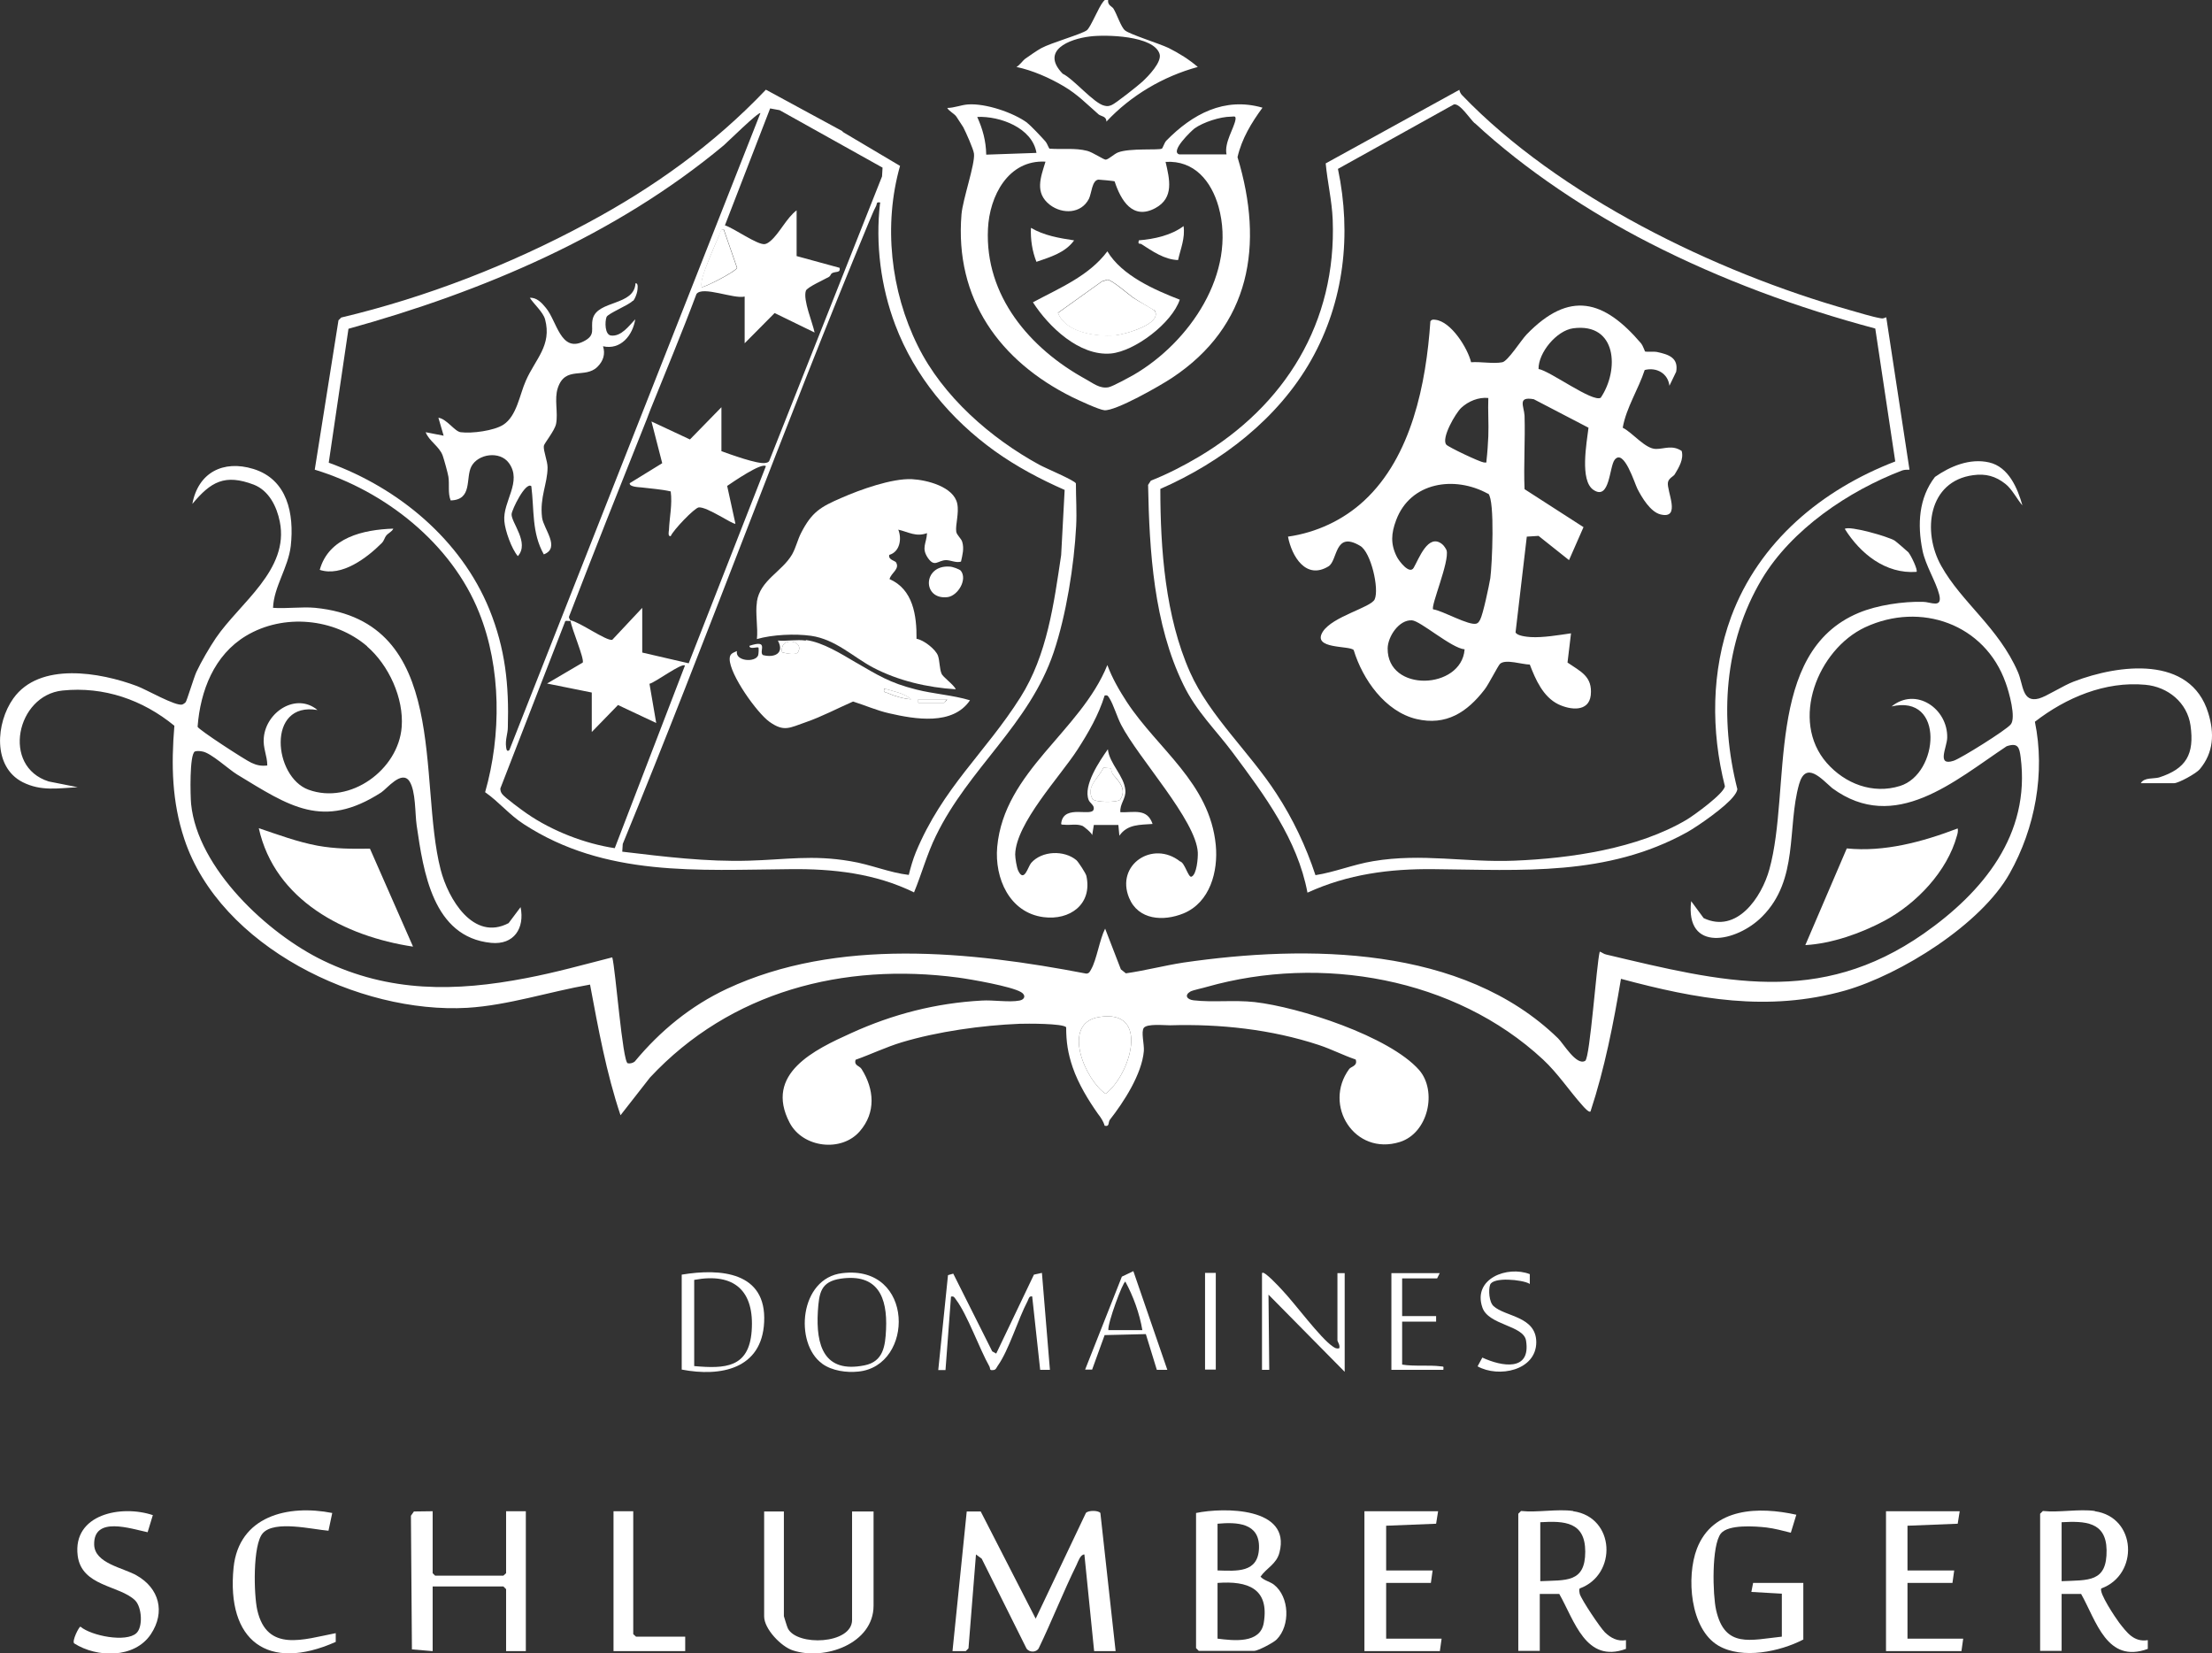
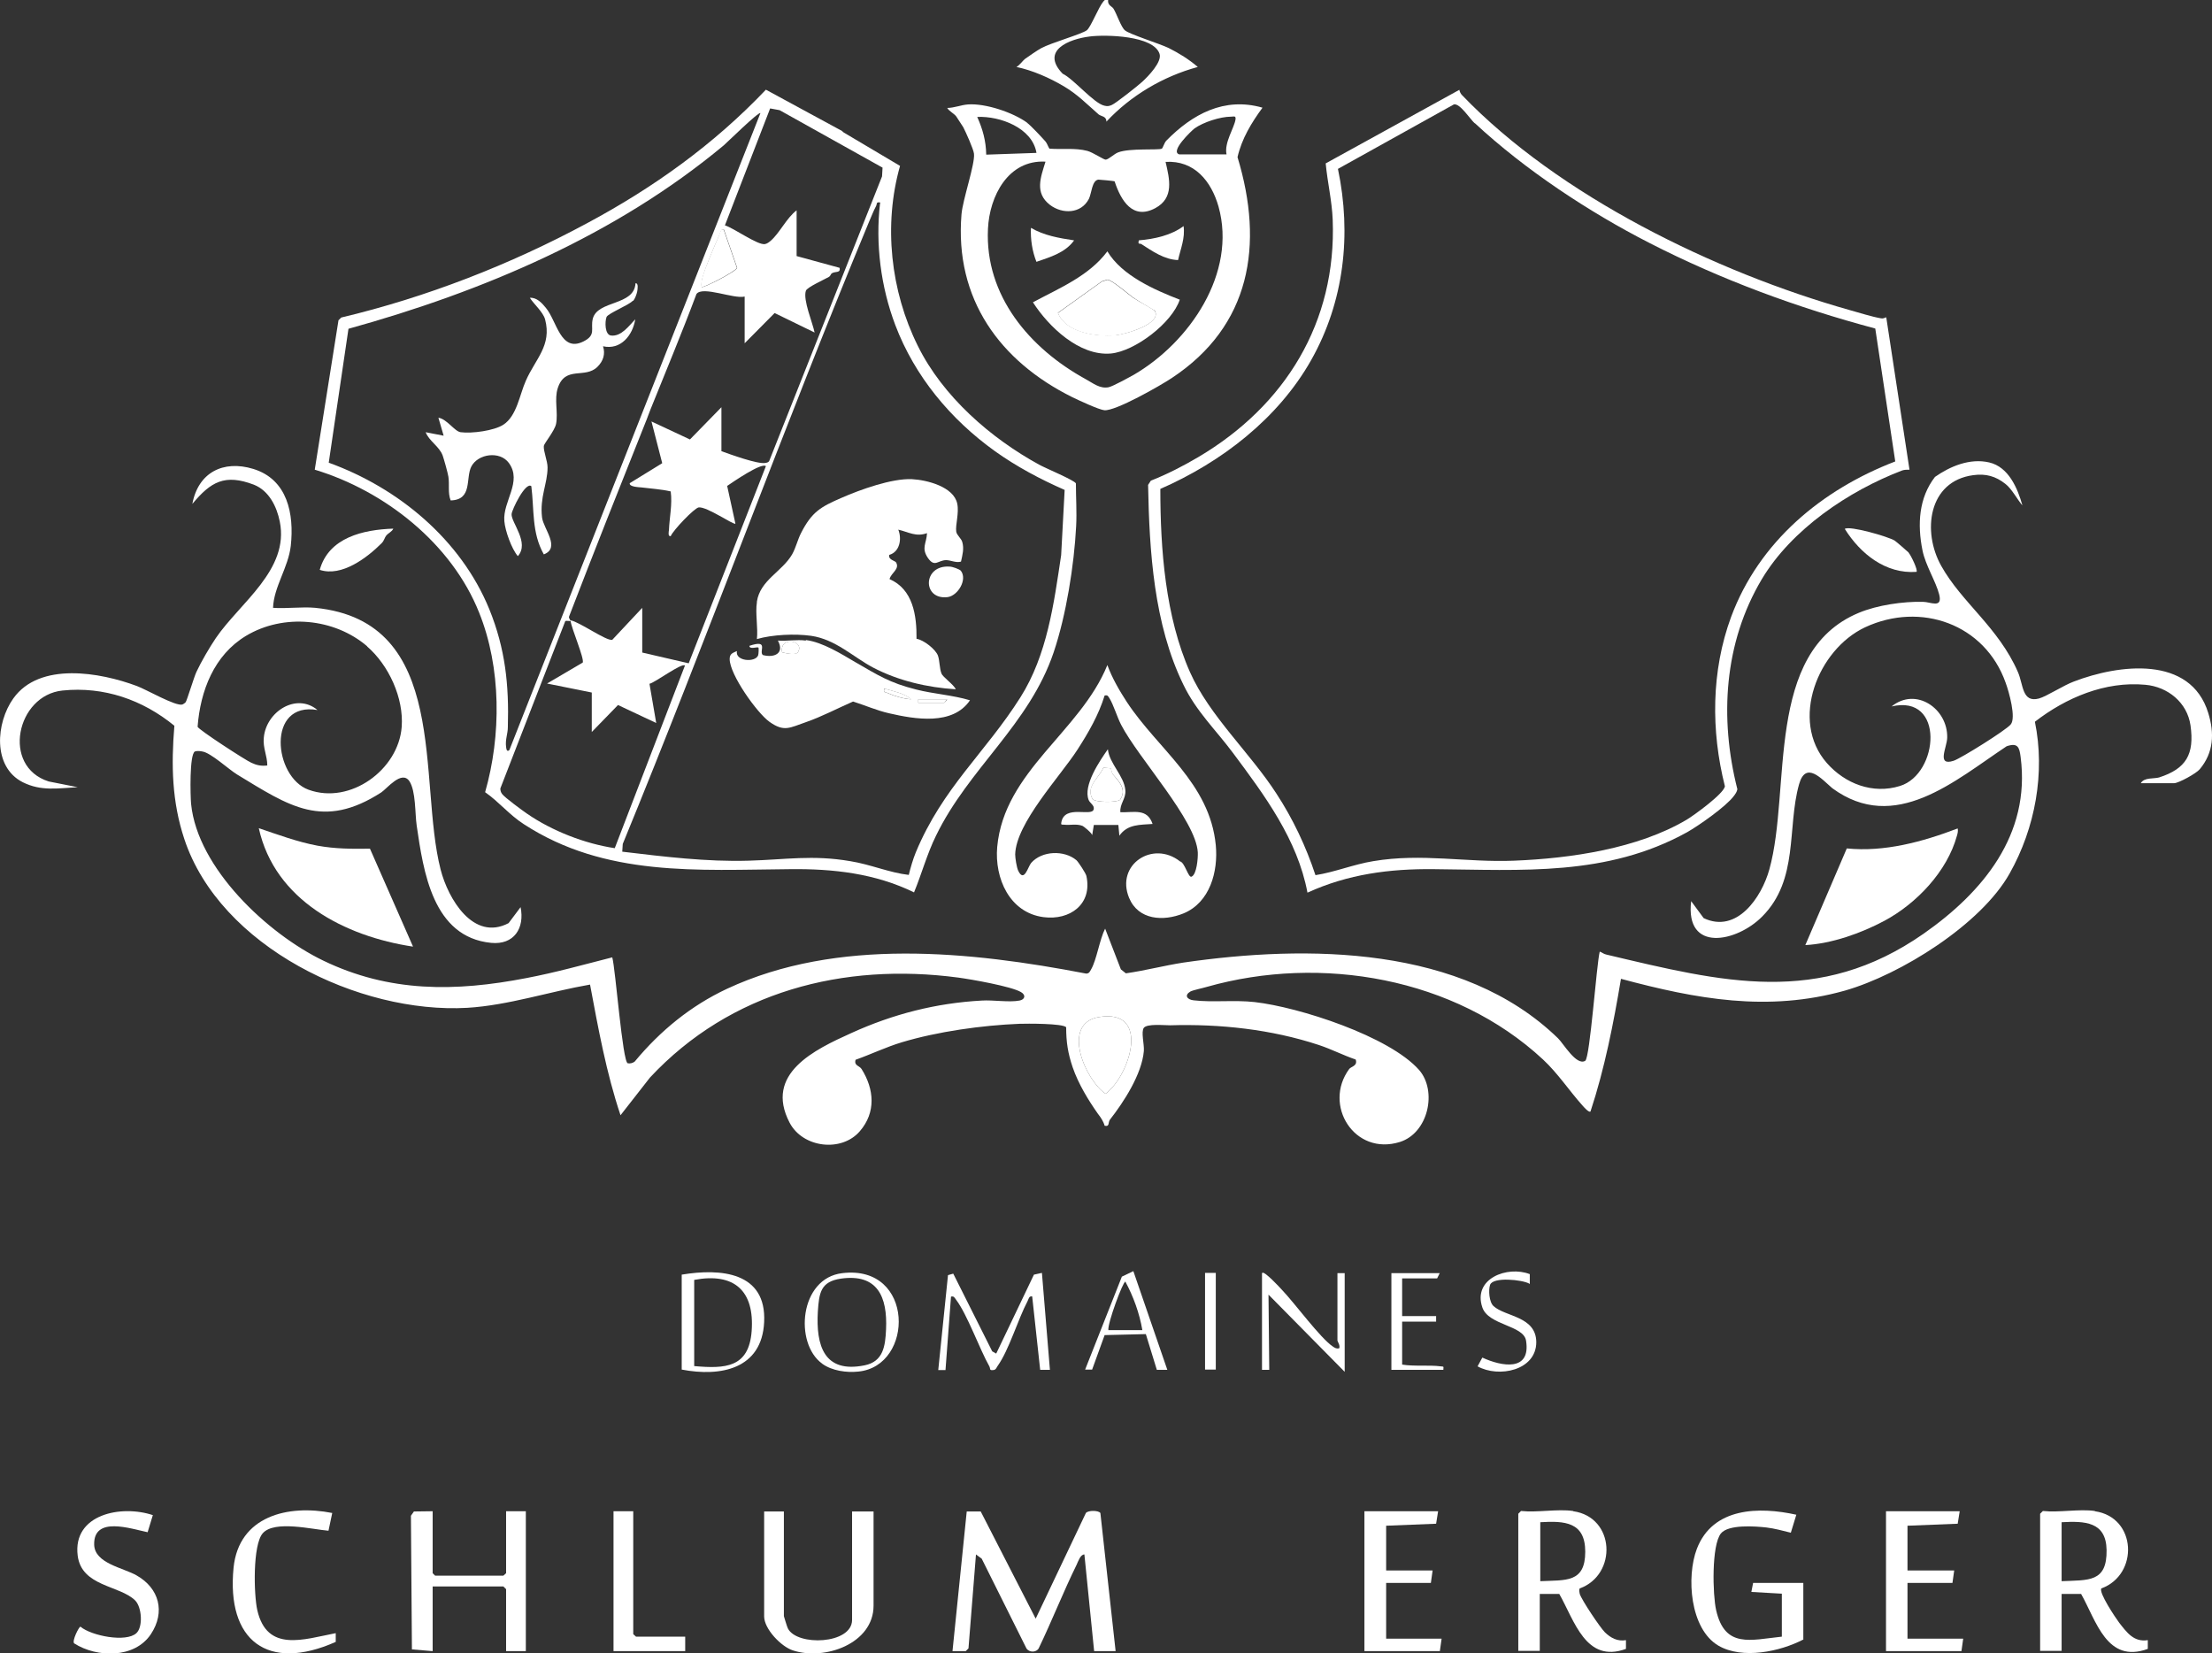
<svg xmlns="http://www.w3.org/2000/svg" id="Calque_2" data-name="Calque 2" viewBox="0 0 88.55 66.17">
  <rect x="0" y="0" width="88.55" height="66.17" fill="#333333" stroke="none" />
  <defs>
    <style>
      .cls-1 {
        fill: #fff;
      }
    </style>
  </defs>
  <g id="Calque_1-2" data-name="Calque 1">
    <g id="Domaine_Schlumberger" data-name="Domaine Schlumberger">
      <path class="cls-1" d="M12.62,24.33c5.43.54,4.1,6.91,5.02,10.48.3,1.17,1.31,2.88,2.72,2.14l.48-.64c.17.84-.26,1.52-1.18,1.43-2.34-.23-2.71-2.86-2.98-4.7-.07-.48-.03-1.37-.29-1.77-.31-.46-.9.3-1.13.45-2.33,1.5-3.68.55-5.77-.72-.33-.2-1.05-.87-1.39-.92-.1-.02-.21-.03-.3,0-.22.13-.18,1.77-.15,2.1.26,2.58,3.07,5.2,5.29,6.27,2.65,1.28,5.29,1.25,8.13.7,1.16-.22,2.3-.54,3.44-.83.13.46.41,4.19.62,4.24.09.02.21-.01.28-.07,1.02-1.23,2.24-2.23,3.69-2.91,4.41-2.06,9.75-1.5,14.38-.61.12,0,.15-.08.2-.17.22-.38.34-1.2.56-1.63l.63,1.63.2.16c.77-.11,1.53-.31,2.3-.43,4.96-.72,11.17-.69,15,3.03.21.2.74,1.12,1.09.9.19-.12.45-3.86.58-4.37.09.03.16.1.27.12,4.64,1.1,8.5,2.09,12.7-.84,2.37-1.66,4.28-3.96,3.88-7.06-.05-.4-.11-.59-.56-.44-2.08,1.38-4.47,3.52-6.98,1.68-.43-.37-1.06-1.11-1.33-.16-.49,1.74,0,3.82-1.48,5.3-1.01,1.02-3.09,1.46-2.84-.62l.5.68c1.33.63,2.32-.83,2.63-1.95.89-3.2-.22-8.69,3.58-10.27.74-.31,1.78-.46,2.57-.44.3,0,.79.28.65-.29-.13-.52-.55-1.17-.67-1.77-.21-1.04-.15-2.1.5-2.94.6-.42,1.39-.76,2.17-.58s1.14,1.04,1.33,1.72c-.21-.24-.42-.66-.68-.86-.39-.31-.79-.42-1.29-.35-1.8.24-2.05,2.26-1.28,3.63.82,1.47,2.29,2.46,3.07,4.25.22.5.16,1.24.84,1.06.3-.08.99-.53,1.4-.68,1.8-.69,4.67-1.06,5.38,1.26.25.81.22,1.58-.34,2.25-.14.17-.85.56-1.03.56h-1.33c.13-.24.52-.17.73-.23,1.09-.35,1.42-.93,1.26-2.08-.13-.92-.91-1.55-1.81-1.63-1.61-.15-3.18.52-4.42,1.48.42,2.04.01,4.26-1.01,6.07-1.14,2.04-4.36,4.05-6.59,4.69-3.09.87-5.95.34-8.97-.47-.3,1.79-.65,3.58-1.22,5.31-.06.06-.28-.19-.33-.25-.52-.58-.97-1.27-1.57-1.83-3.53-3.28-8.89-4.2-13.45-2.91-.16.05-.56.13-.67.19-.25.15-.13.32.13.35.76.09,1.63-.02,2.44.07,1.78.2,5.4,1.37,6.59,2.72.73.84.37,2.52-.77,2.88-1.82.57-3.09-1.48-2.03-2.92.07-.1.35-.12.26-.38-.5-.17-.96-.41-1.47-.58-1.91-.63-3.97-.85-5.96-.79-.25,0-.91-.07-1.05.1-.12.16.02.65,0,.93-.08.93-.81,2.05-1.36,2.75-.08.11,0,.29-.21.24-.05-.18-.16-.34-.27-.48-.38-.54-.78-1.19-1.01-1.86-.19-.56-.26-1.01-.26-1.6-.12-.16-1.6-.15-1.87-.14-1.5.06-3.28.31-4.71.74-.63.19-1.23.48-1.85.7-.07.24.15.23.24.37.51.81.58,1.74-.07,2.49-.73.85-2.28.67-2.81-.34-1.03-1.97,1.01-2.93,2.47-3.59,1.67-.76,3.39-1.2,5.22-1.3.45-.03,1.1.08,1.51,0,.22-.04.27-.22.06-.34-.39-.23-1.99-.51-2.51-.58-4.59-.61-9.12.55-12.34,4l-1.18,1.51c-.57-1.7-.89-3.47-1.22-5.23-1.62.28-3.27.83-4.91.93-4.34.25-9.9-2.45-11.33-6.75-.5-1.5-.53-2.97-.4-4.54-1.27-1.04-2.82-1.58-4.48-1.41-1.84.19-2.45,3.04-.55,3.64l1.16.23c-.79.04-1.46.17-2.2-.2-1.22-.62-1.07-2.38-.38-3.35,1.05-1.48,3.48-1.05,4.95-.5.38.14,1.55.82,1.82.74.05-.02.09-.05.13-.09.05-.06.33-.99.43-1.21.19-.41.53-.99.78-1.36.96-1.41,2.95-2.73,2.56-4.66-.12-.6-.43-1.24-1.04-1.48-1.16-.44-1.72-.12-2.46.77.23-1.25,1.23-1.77,2.44-1.4,1.37.42,1.64,1.8,1.5,3.08-.1.87-.68,1.64-.71,2.48.54.04,1.15-.05,1.69,0ZM75.72,28.28c.98-.8,2.26.09,2.23,1.25-.01.39-.44,1.15.26.92.3-.1,2.09-1.22,2.28-1.45.23-.26-.07-1.32-.2-1.67-.83-2.35-3.4-3.26-5.63-2.22-1.89.89-3.02,3.73-1.53,5.43.73.83,1.84,1.26,2.93.92,1.56-.48,1.81-3.7-.35-3.18ZM14.7,25.87c-1.32-1.13-3.35-1.32-4.85-.42-1.28.77-1.83,2.2-1.94,3.64.04.12,1.92,1.34,2.15,1.44.21.1.4.14.64.11,0-.39-.18-.7-.14-1.11.09-1.04,1.3-1.82,2.15-1.11-2.05-.35-1.76,2.68-.36,3.19,1.67.61,3.6-.8,3.73-2.51.09-1.16-.52-2.48-1.39-3.23ZM43.99,40.71c-1.53.26-.54,2.53.27,3.07.98-.74,1.82-3.42-.27-3.07Z" />
      <path class="cls-1" d="M33.72,5.27l2.31,1.37c-.67,2.36-.38,5.01.71,7.2,1,2.03,2.92,3.7,4.86,4.76.23.13,1.43.63,1.47.75,0,.57.04,1.15.01,1.71-.08,1.56-.4,3.57-.9,5.05-.98,2.9-3.4,4.64-4.71,7.34-.36.73-.57,1.52-.88,2.27-1.55-.76-3.24-.95-4.95-.93-3.7.03-7.41.32-10.67-1.8-.59-.38-1-.9-1.55-1.28.65-2.27.65-4.98-.24-7.19-1.1-2.76-3.77-4.87-6.58-5.72l.95-5.98.11-.11c3.41-.81,6.77-2.12,9.85-3.78,2.65-1.42,5.07-3.15,7.15-5.34l3.08,1.67ZM22.84,24.83c.34.05,1.44.84,1.67.78l1.2-1.28v1.79l1.86.43,3.09-7.89c-.17-.16-1.33.64-1.55.79l.33,1.51c-.06.07-1.14-.69-1.47-.65-.18.03-1.02.91-1.12,1.15-.12.02-.08-.17-.07-.25.02-.5.14-1.02.07-1.54-.39-.09-.78-.11-1.17-.16-.1-.01-.5-.02-.47-.17l1.3-.8-.43-1.67,1.54.72,1.26-1.29v1.76c.34.12,1.45.53,1.76.47.06-.01.11-.02.15-.07l4.52-11.4.02-.35-4.12-2.3-.38-.07-1.81,4.68c.36.11,1.31.8,1.6.75.08-.01.17-.08.23-.13.36-.31.64-.92,1.04-1.22v1.83l1.72.47c.05.22-.17.13-.31.22-.04.02-.05.1-.11.14-.17.1-.89.42-.93.56-.12.37.27,1.27.35,1.67l-1.6-.78-1.2,1.21v-1.87c-.43.11-1.69-.44-1.93-.1-.58,1.55-1.22,3.08-1.84,4.62-.08.19-.13.36-.2.52-1.03,2.58-2.06,5.17-3.06,7.77-.02.07.06.13.06.18-.05,0-.18-.02-.21,0l-2.6,6.7c0,.09.02.15.07.22.1.14.81.66,1,.79,1,.69,2.31,1.2,3.51,1.38l2.81-7.31c-.13-.12-1.19.68-1.42.73l.27,1.57-1.53-.72-1.05,1.08v-1.58l-1.79-.36,1.43-.84c.06-.18-.44-1.33-.49-1.67ZM20.4,30L30.44,4.53c-.06-.08-1.35,1.19-1.47,1.29-4.31,3.59-9.64,5.85-15.02,7.34l-.79,5.36c2.79,1.01,5.29,3.08,6.43,5.87.64,1.58.79,3.03.74,4.72,0,.26-.11.49-.07.79.01.1.04.22.14.11ZM35.25,8.11c-.19-.04-.13.04-.18.14-.1.18-.2.45-.29.65-3.42,8.23-6.46,16.63-9.85,24.88l-.02.31c1.68.2,3.37.41,5.06.36,1.48-.04,2.55-.24,4.07.02.81.13,1.56.46,2.34.55.07-.29.17-.63.28-.9,1.08-2.6,2.78-3.98,4.19-6.21,1.07-1.69,1.34-3.75,1.63-5.69l.14-2.61c-.98-.43-1.92-.93-2.79-1.55-1.77-1.27-3.21-2.99-3.99-5.05-.58-1.53-.8-3.25-.61-4.88ZM28.08,11.49c.06.06,1.39-.62,1.43-.77l-.53-1.53c-.12-.06-.15.16-.19.24-.2.44-.55,1.26-.67,1.7-.03.12-.05.24-.03.36Z" />
      <path class="cls-1" d="M58.42,3.6c.02.08.05.15.11.21,3.87,4.03,10.13,7.08,15.51,8.6.36.1.9.27,1.25.33.09.02.14-.01.22-.04l.93,6.1c-.1,0-.2,0-.29.03-2.15.82-4.43,2.36-5.62,4.35-1.52,2.55-1.7,5.57-.98,8.41-.02.11-.08.19-.14.27-.31.42-1.41,1.19-1.87,1.45-3.22,1.78-6.62,1.51-10.14,1.48-1.77-.02-3.44.2-5.06.94-.4-2.13-1.72-3.9-2.98-5.59-.7-.94-1.47-1.66-1.99-2.74-1.18-2.42-1.36-5.33-1.41-7.99l.11-.17c.66-.26,1.3-.59,1.91-.95,3.46-2.05,5.53-5.38,5.37-9.5-.03-.75-.21-1.5-.28-2.25l5.36-2.95ZM59.03,4.93c-.17-.15-.59-.81-.83-.75l-4.64,2.58c.55,2.62.25,5.31-1.07,7.65s-3.59,4.09-6.04,5.16c0,2.41.2,5.12,1.19,7.34.78,1.75,2.41,3.23,3.46,4.86.66,1.01,1.18,2.11,1.56,3.26.77-.12,1.52-.43,2.31-.56,1.96-.33,3.71.06,5.65-.02,2.25-.09,4.94-.48,6.9-1.64.3-.18,1.5-1.05,1.53-1.34-.56-2.22-.55-4.61.25-6.78,1.12-3.01,3.63-5.09,6.57-6.22l-.8-5.32c-3.11-.83-6.16-1.95-9.03-3.42-2.43-1.24-5-2.94-7-4.8Z" />
      <path class="cls-1" d="M41.11,4.91c.17.13.58.57.74.75.07.08.1.2.16.29.51.04,1.02-.04,1.52.09.22.06.65.35.73.35.11,0,.34-.23.5-.29.47-.18,1.62-.08,1.75-.15.04-.02.1-.24.18-.32,1.04-1.06,2.32-1.76,3.85-1.32-.44.6-.83,1.24-1,1.98,1.07,3.52.52,6.76-2.63,8.84-.45.3-2.25,1.33-2.7,1.29-.22-.02-1.03-.4-1.28-.52-2.9-1.44-4.72-3.93-4.44-7.32.05-.6.55-2.02.5-2.43-.02-.18-.33-.87-.43-1.06-.03-.05-.25-.39-.28-.43-.09-.12-.29-.21-.36-.34.28,0,.55-.12.83-.14.7-.05,1.81.32,2.38.74ZM41.49,6.11c-.17-.99-1.45-1.47-2.37-1.43.22.49.35.96.36,1.51l2.01-.07ZM47.2,6.18h1.9c-.1-.47.31-1.06.36-1.4.02-.16-.07-.11-.18-.11-.43,0-1.11.22-1.46.47-.13.1-1,.93-.61,1.04ZM41.85,6.47c-1.49-.08-2.24,1.38-2.3,2.69-.13,2.68,1.68,4.79,3.9,6.01.3.16.57.4.93.33.18-.04.81-.39,1.01-.5,2.23-1.3,4.13-4.07,3.39-6.73-.29-1.02-.97-1.86-2.12-1.79.16.69.35,1.44-.41,1.85-.91.49-1.38-.31-1.63-1.07-.03-.02-.6-.07-.65-.07-.26.03-.27.55-.38.77-.31.6-1.06.62-1.56.24-.62-.48-.37-1.1-.18-1.72Z" />
      <path class="cls-1" d="M45.11,28.1c1.24,1.89,3.32,3.24,3.56,5.73.1,1.05-.23,2.29-1.29,2.73-.81.33-1.81.27-2.18-.62-.55-1.33.95-2.32,2.04-1.46.19.04.33.67.46.61.21-.09.26-.75.25-.97-.07-1.29-2.37-3.76-3.07-5.11-.16-.31-.31-.81-.46-1.05-.06-.09-.07-.15-.2-.12-.24.78-.65,1.49-1.09,2.17-.69,1.07-2.46,2.94-2.49,4.19,0,.15.06.52.12.65.24.5.39-.16.52-.31.43-.49,1.32-.52,1.81-.11.08.07.38.53.4.63.25,1.14-.67,1.79-1.72,1.65-1.36-.18-1.96-1.56-1.85-2.81.28-3.04,3.33-4.61,4.41-7.28.19.52.48,1.02.78,1.48Z" />
      <path class="cls-1" d="M39.26,60.5l2.2,4.29,2.01-4.23c.09-.11.5-.11.58,0l.61,5.53h-.86s-.39-3.87-.39-3.87c-.16,0-.25.28-.31.41-.54,1.1-.99,2.25-1.52,3.35-.1.17-.38.17-.49,0l-1.79-3.59-.23-.17-.3,3.76-.11.11h-.53s.57-5.59.57-5.59h.56Z" />
      <path class="cls-1" d="M16.53,37.89c-2.72-.41-5.53-1.85-6.17-4.74.77.26,1.55.55,2.35.7.72.13,1.38.13,2.1.12l1.72,3.91Z" />
      <path class="cls-1" d="M78.37,33.16c.02.1,0,.19-.03.29-.39,1.43-1.62,2.72-2.91,3.41-.94.5-2.1.91-3.16.97l1.66-3.87c1.51.15,3.02-.26,4.44-.8Z" />
-       <path class="cls-1" d="M47.88,60.56c1.11-.23,3.81-.24,3.34,1.58-.12.47-.52.62-.76.97.15.16.37.19.54.32.62.49.66,1.63.11,2.19-.12.13-.76.46-.9.46h-2.22l-.11-.11v-5.42ZM48.74,62.86c.76.02,1.63.11,1.66-.9s-.89-1.04-1.66-.97v1.87ZM48.74,65.59c.64.08,1.71.21,1.85-.63.23-1.38-.64-1.69-1.85-1.6v2.22Z" />
      <path class="cls-1" d="M83.86,60.49c1.68.24,1.77,2.54.26,3.09-.11.17.57,1.18.72,1.38.3.38.58.78,1.14.69v.35c-1.64.6-2.06-1.12-2.67-2.2h-.78s0,2.28,0,2.28h-.86v-5.49l.11-.11c.65.07,1.46-.09,2.08,0ZM82.53,63.29c1.07-.05,1.82.06,1.8-1.25-.02-1.14-.88-1.16-1.8-1.11v2.37Z" />
      <path class="cls-1" d="M62.98,60.49c1.68.24,1.77,2.54.26,3.09-.04.06-.01.16,0,.22.08.25.81,1.34,1.01,1.54.23.22.5.37.84.31v.35c-1.61.59-2.06-1.13-2.67-2.2h-.78s0,2.28,0,2.28h-.86v-5.49l.11-.11c.65.07,1.46-.09,2.08,0ZM61.66,63.29c1.01-.05,1.8.08,1.8-1.18,0-1.19-.82-1.24-1.8-1.18v2.37Z" />
      <polygon class="cls-1" points="17.32 60.49 17.32 62.97 17.42 63.07 20.15 63.07 20.26 62.97 20.26 60.49 21.05 60.49 21.05 66.09 20.26 66.09 20.26 63.61 20.15 63.5 17.32 63.5 17.32 66.09 16.49 66.02 16.45 60.67 16.57 60.5 17.32 60.49" />
      <path class="cls-1" d="M31.38,60.49v4.2s.13.44.16.49c.36.72,2.57.64,2.57-.34v-4.34h.86v3.77c0,1.52-1.96,2.21-3.23,1.79-.47-.15-1.15-.86-1.15-1.36v-4.2h.79Z" />
      <path class="cls-1" d="M72.2,65.62c-.94.49-2.45.81-3.41.25-1.14-.67-1.29-2.76-.86-3.88.64-1.66,2.49-1.69,3.98-1.36l-.22.72c-.32-.08-.65-.17-.98-.21-.45-.05-1.52-.13-1.82.24-.38.48-.33,2.46-.19,3.07.35,1.54,1.38,1.19,2.63,1.06v-1.72l-1.22-.07.07-.36h2.01v2.26Z" />
      <polygon class="cls-1" points="78.45 60.49 78.37 60.99 76.36 61.07 76.36 62.86 78.23 62.86 78.16 63.36 76.36 63.36 76.36 65.59 78.59 65.59 78.52 66.09 75.5 66.09 75.5 60.49 78.45 60.49" />
      <polygon class="cls-1" points="57.57 60.49 57.49 60.99 55.49 61.07 55.49 62.86 57.35 62.86 57.28 63.36 55.49 63.36 55.49 65.59 57.71 65.59 57.64 66.09 54.62 66.09 54.62 60.49 57.57 60.49" />
      <path class="cls-1" d="M6.12,60.64l-.21.69c-.68-.14-2.17-.66-2.14.5.02.75,1.16.92,1.7,1.23.9.51,1.16,1.46.57,2.35-.65.98-2.16.95-3.07.37-.1-.09.19-.67.25-.67.44.37,1.83.64,2.24.26.27-.25.22-1.04-.05-1.31-.62-.61-2.14-.55-2.3-1.79-.21-1.67,1.76-2.05,3.02-1.62Z" />
      <path class="cls-1" d="M13.3,60.56l-.15.71c-.64-.05-2.16-.43-2.63.1-.41.46-.36,2.47-.22,3.08.39,1.7,1.85,1.17,3.14.92v.35c-2.72,1.21-4.38-.04-4.09-2.97.21-2.07,2.18-2.54,3.95-2.19Z" />
      <path class="cls-1" d="M44.36,0c-.03.21.16.26.21.34.14.22.31.76.47.88.2.16,1.36.52,1.74.7.42.21.82.46,1.17.76-1.39.38-2.68,1.14-3.66,2.19.01-.22-.21-.21-.31-.29-.47-.41-.84-.8-1.4-1.13s-1.23-.63-1.89-.77c.13-.07.25-.25.34-.32.14-.1.5-.35.65-.43.4-.22,1.62-.56,1.83-.72.16-.13.47-.93.66-1.15.06-.06.07-.1.18-.07ZM43.63,1.46c-.83.1-1.99.56-1.09,1.49.44.21,1.25,1.19,1.67,1.28.12.03.19.02.3-.03.15-.06,1.06-.78,1.22-.93.24-.22.79-.79.69-1.11-.23-.74-2.16-.78-2.79-.7Z" />
      <polygon class="cls-1" points="25.35 60.49 25.35 65.41 25.46 65.51 27.43 65.51 27.43 66.09 24.56 66.09 24.56 60.49 25.35 60.49" />
      <path class="cls-1" d="M39.72,54.09l.16.09,1.51-3.16.32-.07.32,3.88h-.39s-.32-2.94-.32-2.94c-.13-.02-.14.1-.18.18-.39.74-.75,1.97-1.2,2.6-.05.07-.07.17-.19.17-.15.02-.1-.06-.14-.14-.41-.73-.89-2.09-1.34-2.68-.06-.08-.08-.15-.2-.12l-.22,2.94h-.29s.39-3.8.39-3.8l.21-.06,1.57,3.13Z" />
      <path class="cls-1" d="M27.29,54.82v-3.8c1.56-.26,3.4-.11,3.3,1.9-.09,1.88-1.74,2.2-3.3,1.9ZM27.79,51.24v3.44c1.24.11,2.19.07,2.3-1.4.12-1.62-.7-2.35-2.3-2.05Z" />
      <path class="cls-1" d="M50.53,50.95c.08-.09.71.59.79.68.5.52,1.54,1.94,2.04,2.27.09.06.14.09.25.07.05-.12-.07-.27-.07-.32v-2.69h.29v3.95l-3.05-3.09.03,3.01h-.29v-3.87Z" />
      <path class="cls-1" d="M32.91,54.58c-1.12-.81-.91-3.42.81-3.62,2.9-.35,2.89,3.72.64,3.94-.47.05-1.05-.03-1.44-.31ZM33.66,51.18c-.81.12-.87.57-.92,1.31-.08,1.36.24,2.49,1.87,2.16.75-.15.83-.77.86-1.44.06-1.3-.34-2.24-1.81-2.03Z" />
      <path class="cls-1" d="M43.79,33.01l-.07.43c.02-.08-.35-.37-.38-.38-.25-.1-.5-.02-.74-.05-.09-.01-.14.03-.11-.11.14-.7,1.21-.2,1.29-.5.05-.16-.15-.25-.2-.38-.23-.58.44-1.56.77-2.03.06.58.65,1.06.7,1.64.03.34-.23.54-.2.88.55.02,1.07-.17,1.29.47-.5.04-1,0-1.33.47l-.04-.43h-1ZM44.54,30.98c-.05-.06-.04-.19-.09-.23l-.28-.02c-.18.42-.72.75-.43,1.26.13.13.98.14,1.1.02.28-.42-.04-.73-.3-1.03Z" />
      <path class="cls-1" d="M61.22,51.38c-.28-.16-1.46-.28-1.57.05-.07.2-.04.69.14.85.47.43,1.7.4,1.71,1.44,0,1.14-1.51,1.44-2.35.97l.19-.35c.78.36,1.95.57,1.75-.68-.1-.62-1.51-.61-1.75-1.33-.39-1.15,1-1.68,1.9-1.33v.4Z" />
      <path class="cls-1" d="M45.37,50.88l1.36,3.95h-.42s-.44-1.43-.44-1.43l-1.65.04-.5,1.38h-.28s1.47-3.72,1.47-3.72l.46-.22ZM45.73,53.24c-.11-.66-.36-1.35-.68-1.94-.1,0-.72,1.68-.68,1.94h1.36Z" />
      <path class="cls-1" d="M57.64,50.95l-.11.22h-1.4v1.51h1.36v.22h-1.36v1.72c.48.08,1.08.01,1.54.07.13.02.12-.02.11.14h-2.08v-3.87h1.94Z" />
      <path class="cls-1" d="M76.41,22.13c.09.1.38.7.31.76-1.24.09-2.25-.73-2.87-1.72.18-.14,1.75.31,2,.47.06.04.51.43.56.48Z" />
      <path class="cls-1" d="M15.74,21.17c-.05.11-.2.17-.28.27-.06.07-.08.2-.18.3-.59.59-1.6,1.36-2.48,1.07.36-1.3,1.75-1.61,2.94-1.65Z" />
      <rect class="cls-1" x="48.24" y="50.95" width=".43" height="3.87" />
      <path class="cls-1" d="M43.99,40.71c2.09-.35,1.25,2.33.27,3.07-.81-.54-1.8-2.81-.27-3.07Z" />
      <path class="cls-1" d="M28.08,11.49c-.01-.12,0-.24.03-.36.12-.44.48-1.26.67-1.7.03-.08.07-.3.19-.24l.53,1.53c-.04.14-1.37.83-1.43.77Z" />
      <path class="cls-1" d="M44.54,30.98c.25.3.58.61.3,1.03-.12.12-.97.11-1.1-.02-.3-.51.25-.84.43-1.26l.28.02c.06.04.05.17.09.23Z" />
      <path class="cls-1" d="M30.3,24.08c.13-.86,1.01-1.2,1.41-1.89.16-.29.22-.59.36-.86.43-.84.78-1.04,1.61-1.4.75-.33,2.03-.79,2.83-.75.59.03,1.67.3,1.81.98.08.38-.08.86-.04,1.12.02.14.2.27.24.41.08.27.01.52-.05.79-.2.06-.41-.06-.6-.06-.33.01-.45.3-.72-.08-.28-.41-.06-.58-.04-1-.44.16-.73-.04-1.15-.14.15.37.06.89-.36,1.01-.06.19.24.24.27.3.16.27-.2.42-.26.67.94.41,1.09,1.45,1.08,2.39.28.04.77.42.86.68.07.21.06.52.14.71.05.14.5.45.57.63-1.13-.07-2.3-.34-3.31-.87-.78-.41-1.5-1.13-2.48-1.27-.64-.09-1.55-.05-2.17.13.05-.45-.07-1.04,0-1.47Z" />
      <path class="cls-1" d="M32.27,25.62c.67.09,1.4.55,1.98.89.89.51,1.35.82,2.43,1.09.71.18,1.45.22,2.15.43-.69,1.02-2.2.76-3.24.52-.49-.11-.96-.32-1.44-.47-.62.27-1.26.61-1.9.83s-.86.4-1.45-.02c-.5-.36-1.59-1.89-1.59-2.51,0-.21.11-.24.29-.32-.08.41.74.47.85.17.02-.06.03-.3.01-.31-.04-.04-.36.09-.36-.07.81-.27.36.23.54.37.45.12.88-.06.6-.58.35.03.77-.05,1.11,0ZM31.94,26.11c.3-.47-.75-.67-.63,0,.14.04.55.12.63,0ZM36.47,27.99c-.26-.24-.74-.33-1.08-.43-.03.19.04.13.14.18.26.12.64.23.93.25ZM37.91,27.99h-1.15v.14h1.04s.11-.1.11-.14Z" />
      <path class="cls-1" d="M38.46,22.84c.28.35-.11,1-.52,1.06-1.03.13-1.01-1.3.08-1.22.1,0,.39.1.45.17Z" />
      <path class="cls-1" d="M25.33,12.04c-.15.17-1,.51-1.05.65-.07.19-.07.71.18.74.41.05.72-.39.97-.65-.1.64-.58,1.24-1.29,1.08.1.31.01.59-.22.82-.5.5-1.29-.06-1.59.85-.15.45.02.99-.07,1.44-.06.28-.48.78-.49.88-.02.21.15.6.15.86,0,.65-.32,1.19-.22,2.01.06.45.75,1.21.07,1.47-.49-.87-.38-1.78-.5-2.73-.23-.19-.78.94-.79,1.12-.02.33.73,1.15.25,1.68-.25-.29-.51-1.02-.54-1.4-.07-.79.73-1.58.18-2.33-.36-.49-1.23-.37-1.5.14-.24.46.06,1.34-.83,1.36-.12-.31-.04-.63-.09-.95-.02-.14-.18-.71-.23-.85-.14-.37-.54-.57-.68-.93l.72.14-.21-.72c.34.05.65.55.89.58.45.06,1.34-.06,1.71-.3.54-.35.65-1.2.9-1.76.38-.87,1.05-1.41.77-2.46-.08-.29-.45-.61-.61-.86.27-.02.48.2.64.4.44.52.59,1.8,1.5,1.35.53-.26.28-.5.38-.91.19-.75,1.66-.51,1.71-1.42.13-.02.08.25.07.32-.02.11-.09.3-.16.38Z" />
-       <path class="cls-1" d="M65.83,14.06c.07.04.36,0,.51.03.46.1.86.23.76.79l-.27.56c-.06-.5-.52-.75-.99-.63-.25.77-.74,1.51-.88,2.31.4.2.9.85,1.33.85.35,0,.65-.17,1.03.08.09.33-.11.66-.28.94-.05.08-.24.15-.27.32-.06.33.55,1.49-.3,1.28-.4-.1-.74-.67-.92-1.02-.11-.21-.54-1.63-.91-1.17-.22.27-.19,1.65-.85,1.21-.56-.37-.27-1.9-.2-2.49l-2.19-1.14c-.67-.12-.39.28-.37.66.03.98-.04,1.96,0,2.94l2.36,1.52-.58,1.32-1.22-.97-.47.03-.45,3.83c.05.14.45.18.6.19.5.03,1.13-.08,1.62-.15l-.14,1.17c.52.36,1.01.55.93,1.31-.08.68-.82.59-1.3.36-.61-.3-.91-.99-1.14-1.59-.3,0-.97-.23-1.19-.03-.08.07-.46.83-.62,1.03-.7.91-1.54,1.46-2.73,1.18-1.25-.3-2.15-1.58-2.51-2.76-.16-.19-1.68-.02-1.24-.73.39-.62,1.93-.97,2.08-1.3.19-.42-.15-1.89-.58-2.14-1.04-.62-.89.59-1.27.82-.9.55-1.47-.4-1.62-1.19,1.13-.16,2.21-.66,3.05-1.44,1.9-1.76,2.48-4.69,2.65-7.18.06-.08.12-.07.2-.06.63.07,1.29,1.13,1.43,1.7.37-.03.89.07,1.25,0,.22-.04.75-.88.97-1.11,1.72-1.78,3.1-1.39,4.59.36.07.09.14.3.15.31ZM64.08,15.92c.75-1.11.65-3.01-1.1-2.78-.67.09-1.4.98-1.39,1.63.45.07,2.17,1.35,2.49,1.15ZM59.58,15.93c-.39-.04-.8.13-1.08.39-.23.21-.82,1.23-.6,1.48.09.1,1.33.69,1.5.71.15.02.09-.01.11-.11.03-.24.06-.68.07-.94.02-.51-.02-1.03,0-1.54ZM59.56,19.76c-1.33-.73-3.1-.47-3.67,1.06-.2.53-.23.96.03,1.47.08.16.5.72.67.44.21-.36.58-1.4,1.14-.95.06.04.16.19.18.25.12.45-.64,2.22-.54,2.36.38.05,1.44.67,1.74.57.08-.03.1-.09.14-.15.12-.22.36-1.37.41-1.67.07-.51.19-3.1-.08-3.38ZM58.63,25.99c-.52-.04-1.78-1.15-2.11-1.16-.51-.03-.96.64-.97,1.12-.02,1.78,2.95,1.66,3.08.05Z" />
      <path class="cls-1" d="M47.23,11.99c-.31.94-1.8,2.07-2.76,2.16-1.26.11-2.49-1.07-3.12-2.05,1.06-.57,2.24-1.05,2.98-2.04.58.97,1.88,1.54,2.91,1.94ZM46.22,12.43s-.72-.42-.87-.53c-.2-.15-.85-.71-1.02-.71l-.22.07-1.76,1.26c.32.79,1.5.95,2.27.9.36-.02,1.94-.45,1.6-1Z" />
      <path class="cls-1" d="M43,9.62c-.36.5-.96.67-1.51.86-.17-.43-.24-.9-.22-1.36.53.31,1.13.41,1.72.5Z" />
      <path class="cls-1" d="M47.16,10.41c-.55-.02-1.02-.35-1.47-.64-.06-.04-.15.04-.1-.15.62-.05,1.3-.2,1.79-.57.07.48-.12.91-.22,1.36Z" />
      <path class="cls-1" d="M31.94,26.11c-.08.13-.49.04-.63,0-.12-.67.93-.48.63,0Z" />
      <path class="cls-1" d="M37.91,27.99s-.1.14-.11.14h-1.04v-.14h1.15Z" />
      <path class="cls-1" d="M36.47,27.99c-.29-.02-.67-.13-.93-.25-.11-.05-.18.01-.14-.18.34.1.82.19,1.08.43Z" />
      <path class="cls-1" d="M46.22,12.43c.34.54-1.24.97-1.6,1-.77.05-1.95-.11-2.27-.9l1.76-1.26.22-.07c.17,0,.81.56,1.02.71.15.11.85.48.87.53Z" />
    </g>
  </g>
</svg>